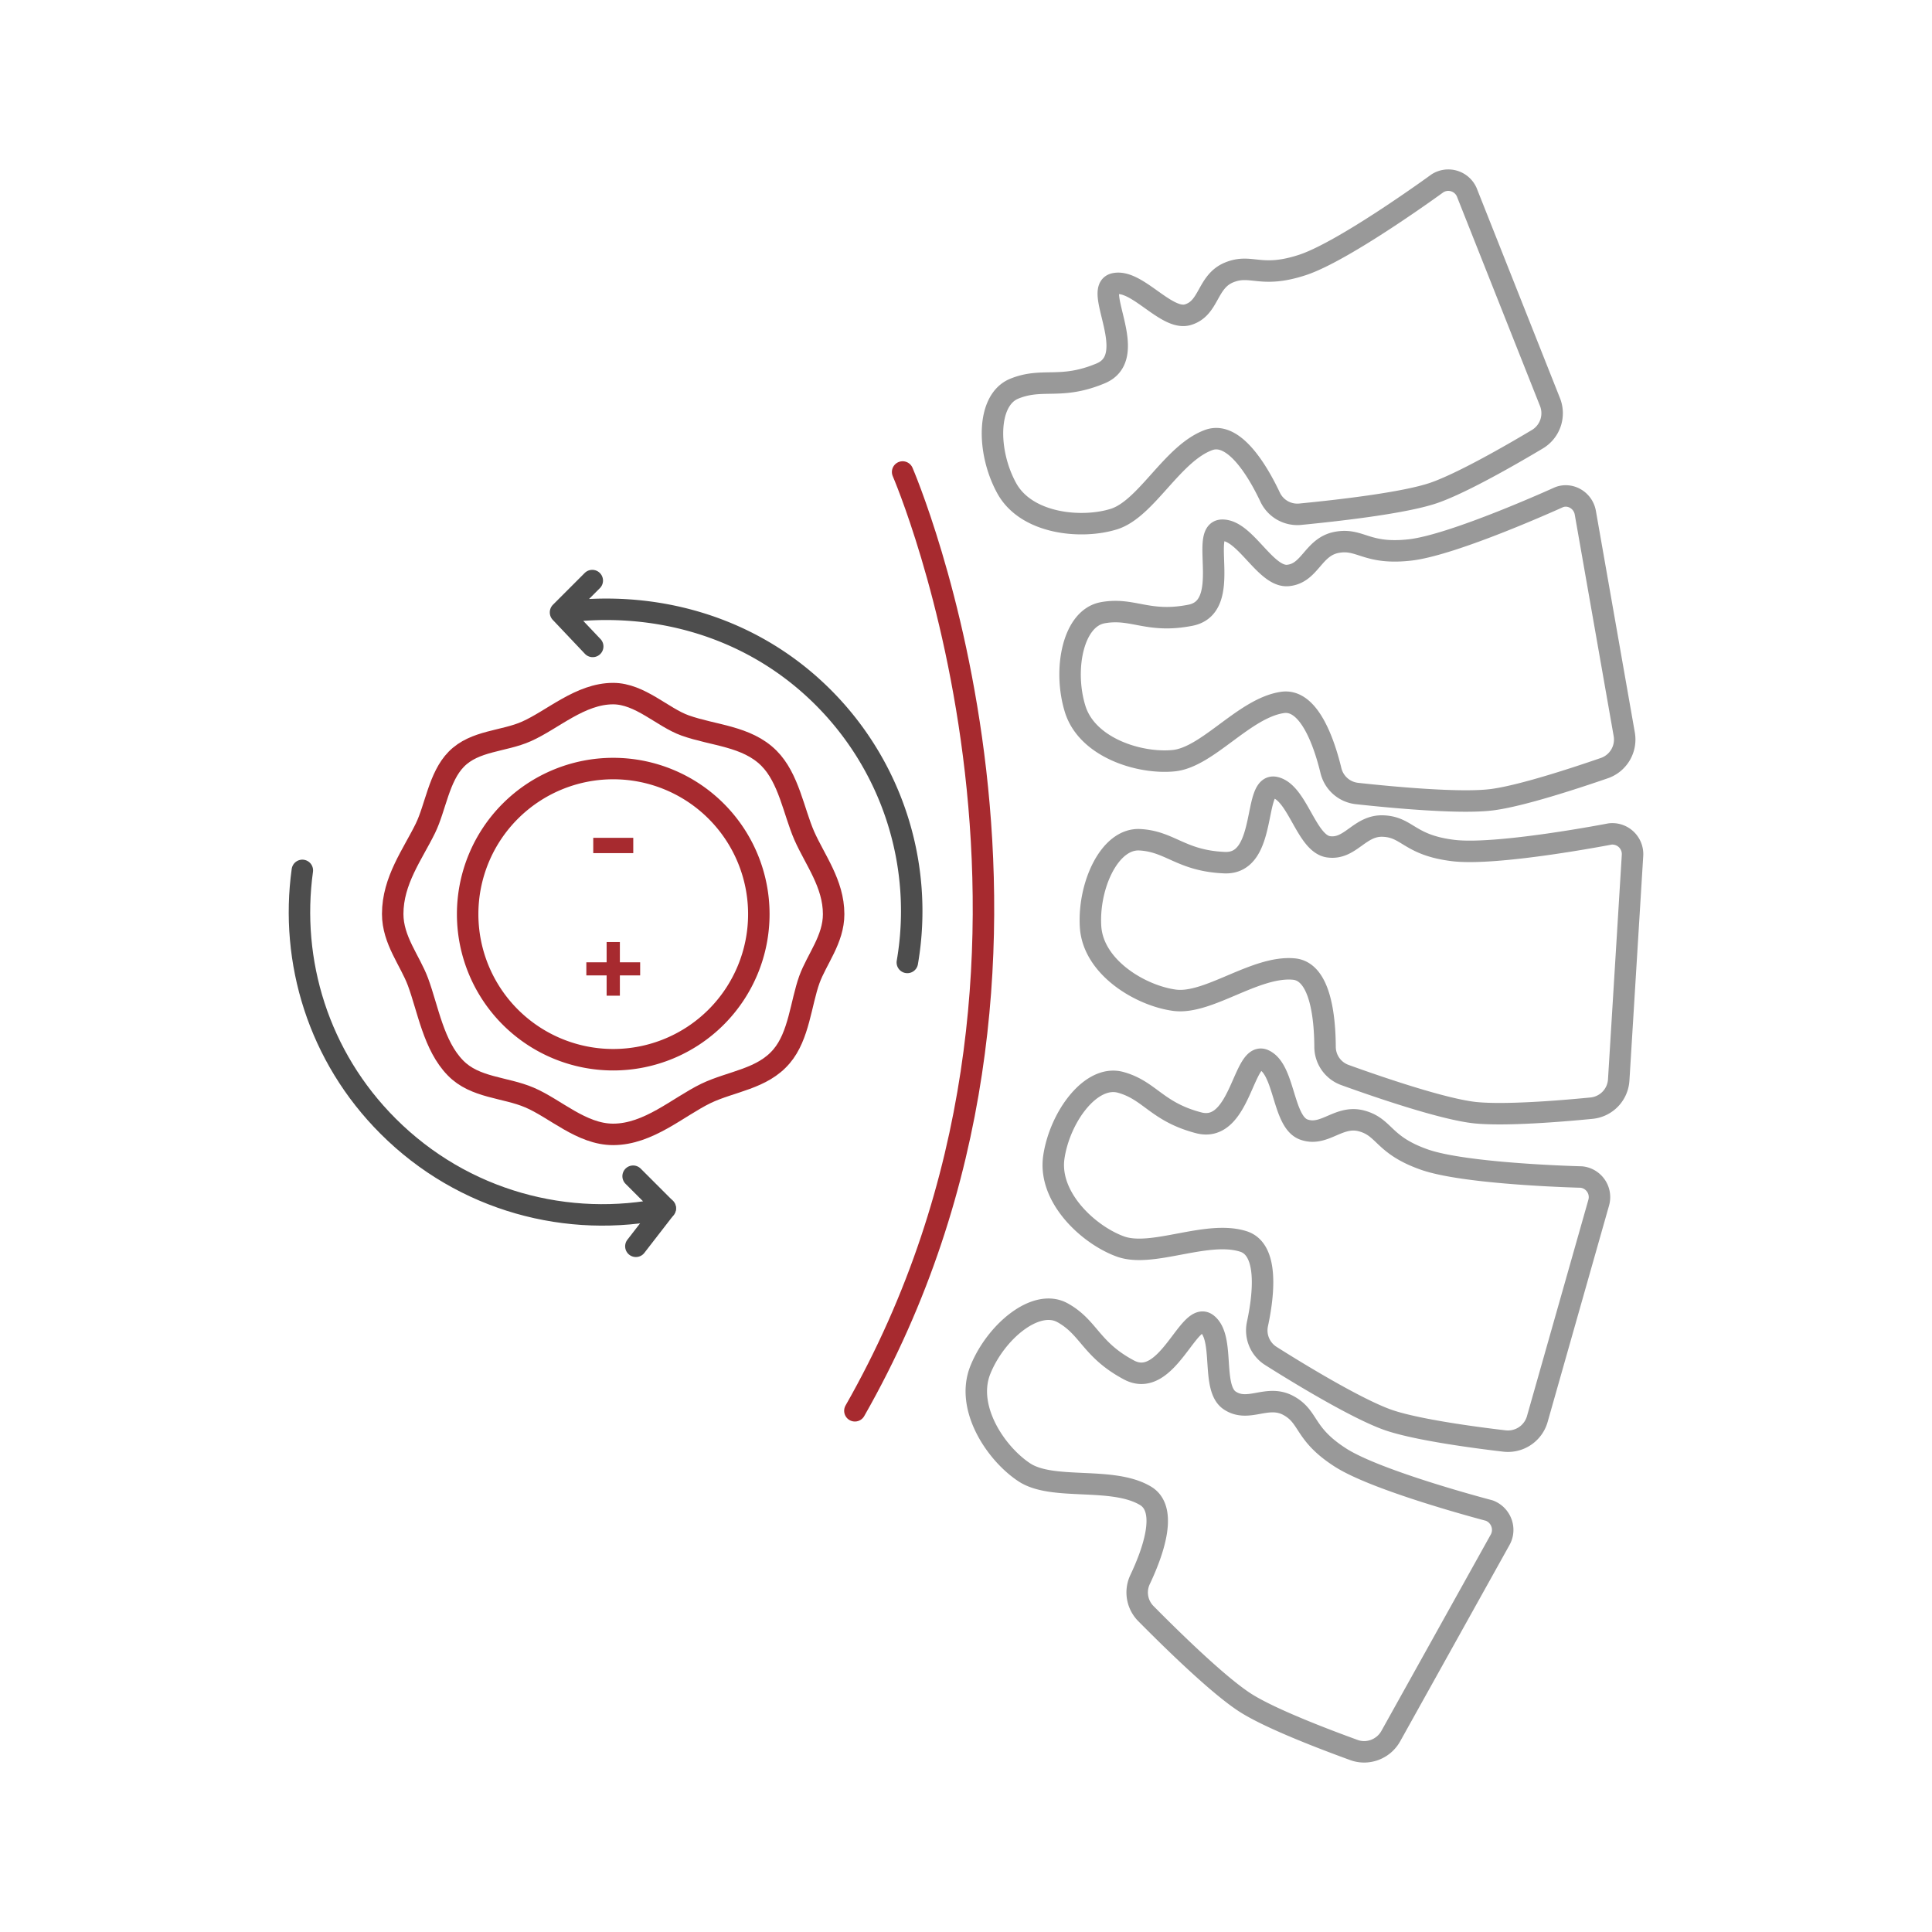
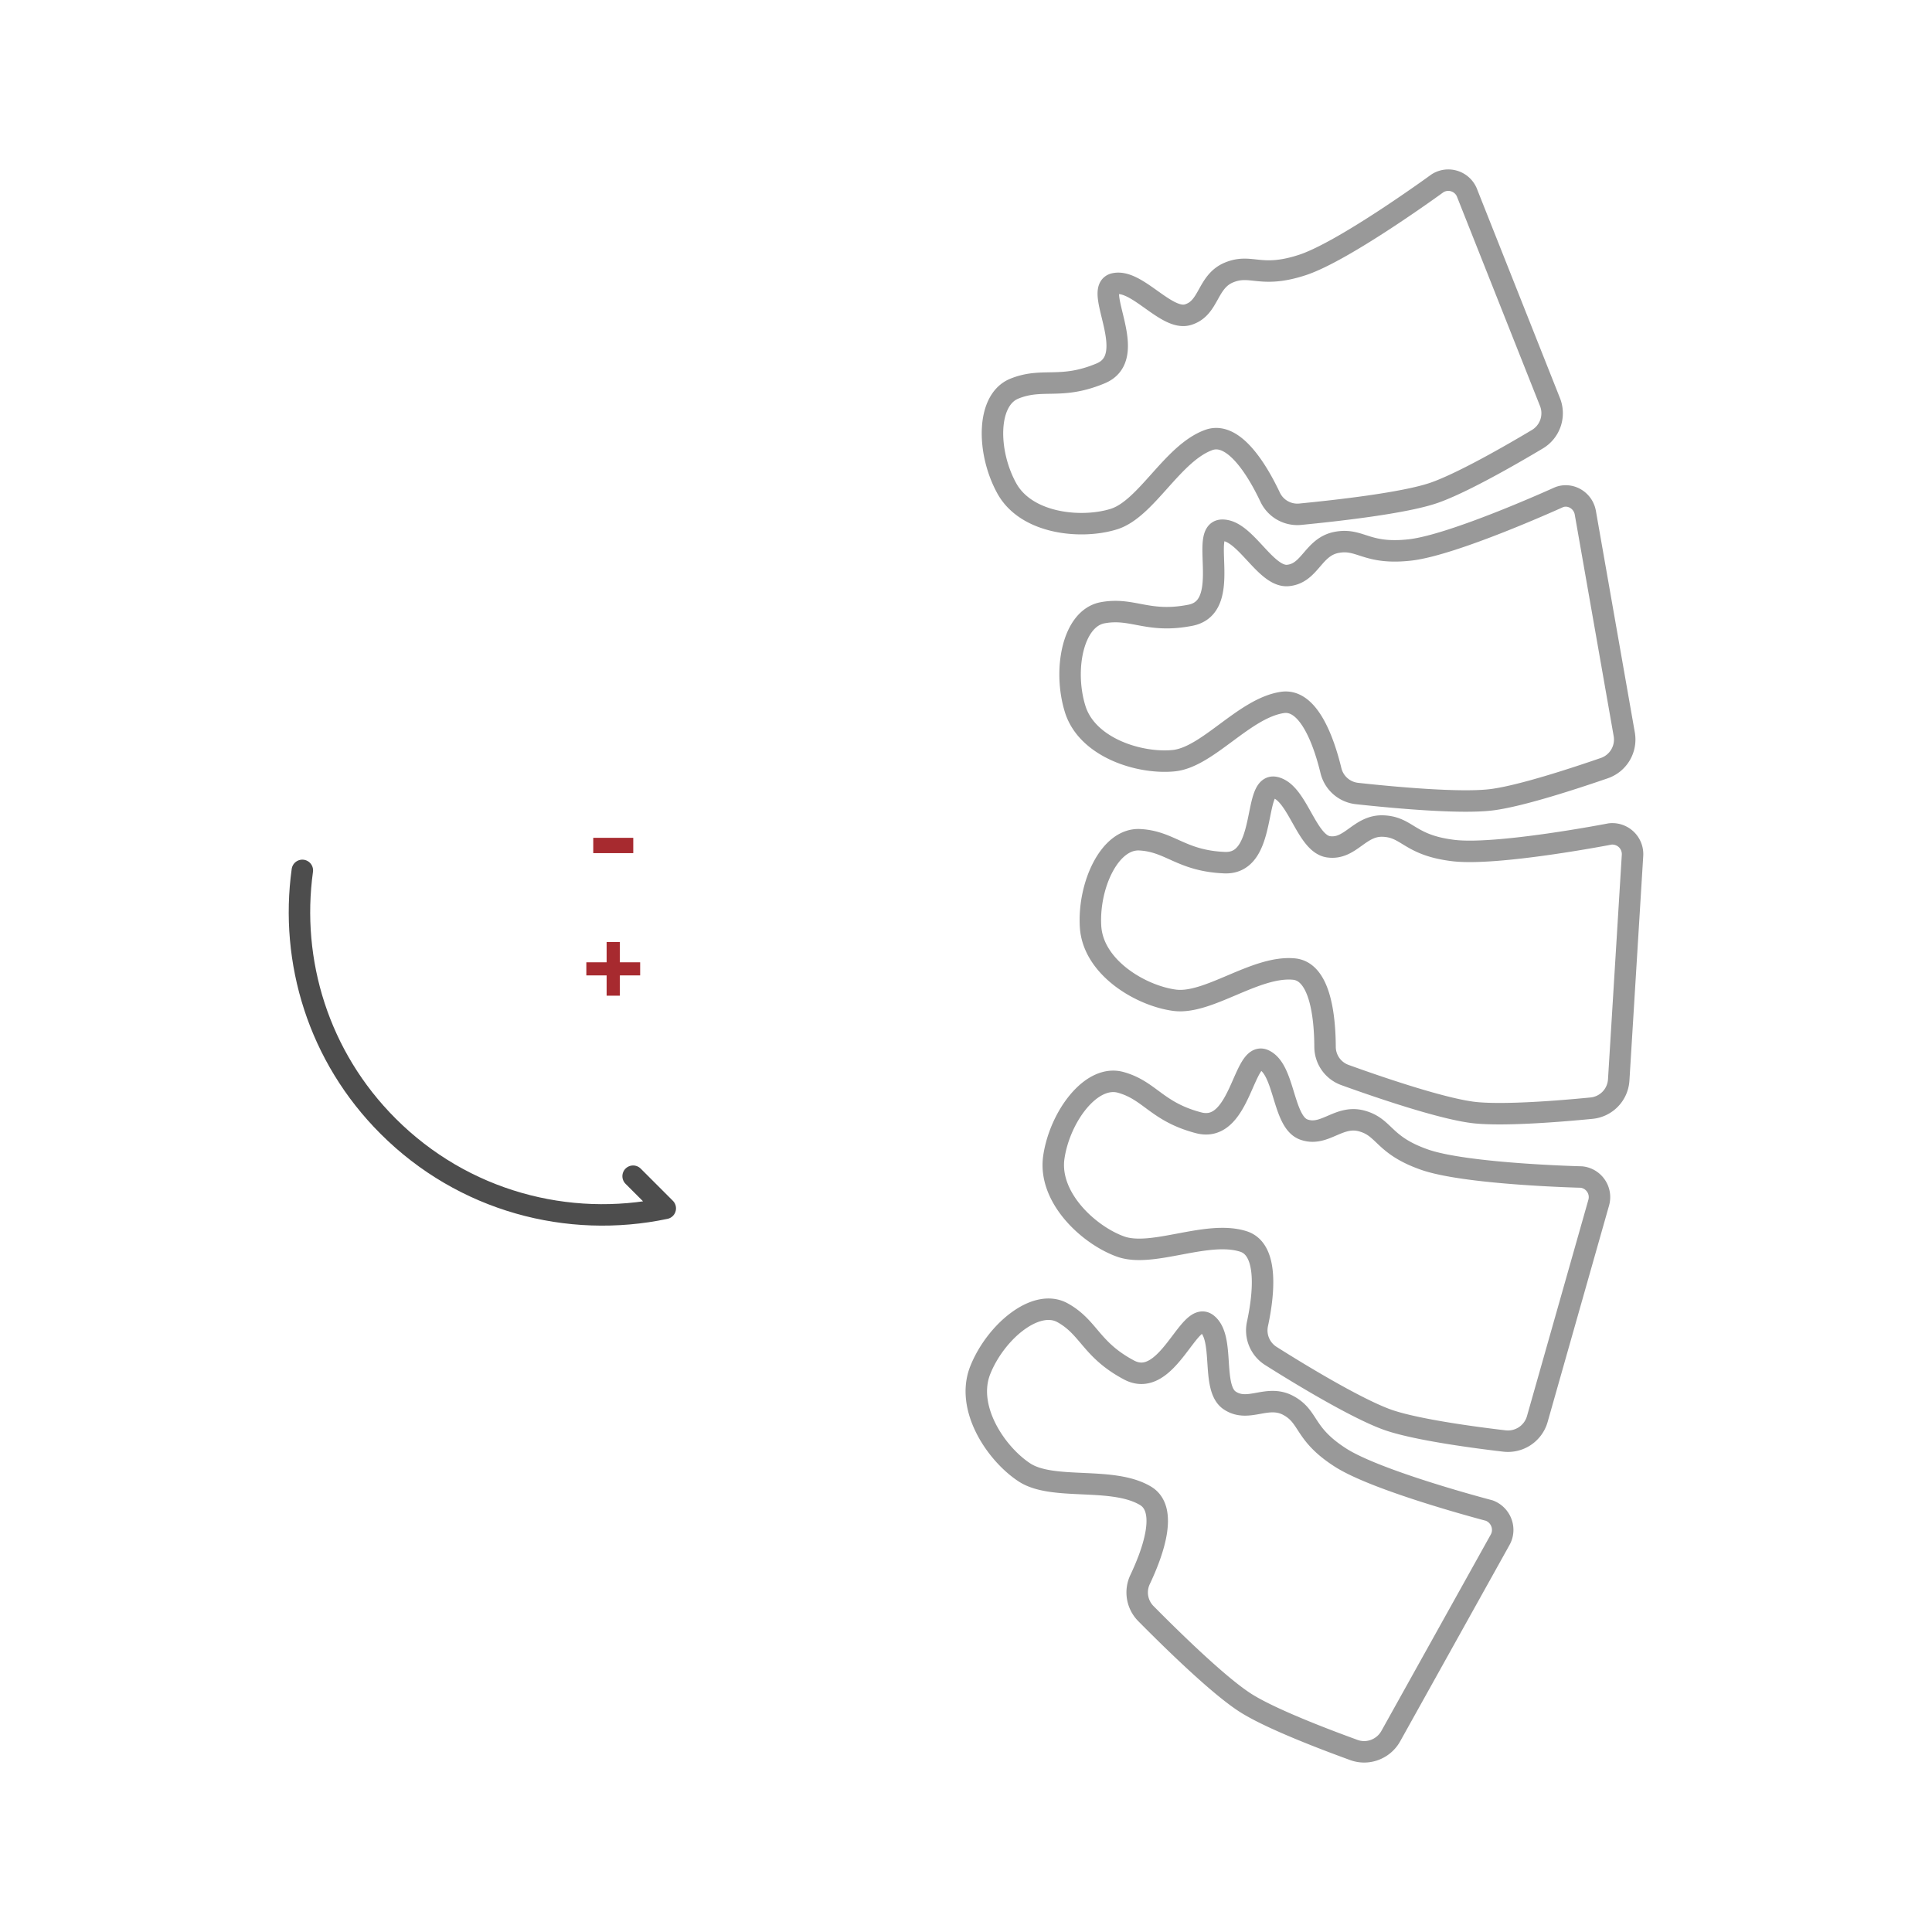
<svg xmlns="http://www.w3.org/2000/svg" width="90" height="90" fill="none" viewBox="0 0 90 90">
  <path fill="#fff" d="M0 0h90v90H0z" />
  <path fill="#fff" stroke="#999" stroke-linecap="round" stroke-linejoin="round" stroke-miterlimit="10" d="m68.34 8.988 3.864 9.74a1.41 1.41 0 0 1-.591 1.735c-1.292.772-3.497 2.032-4.79 2.488-1.394.489-4.602.842-6.248 1.003a1.402 1.402 0 0 1-1.408-.797c-.559-1.183-1.671-3.086-2.854-2.662-1.697.611-2.9 3.202-4.416 3.684-1.518.476-4.076.232-4.995-1.427-.92-1.659-.971-4.114.353-4.648 1.325-.534 2.16.07 4.024-.713 1.865-.785-.405-3.941.637-4.173 1.048-.231 2.43 1.749 3.426 1.44 1.003-.302.875-1.542 1.916-1.967 1.041-.424 1.453.296 3.414-.347 1.96-.643 6.293-3.806 6.293-3.806a.939.939 0 0 1 1.376.45ZM73.85 23.883l1.813 10.318a1.41 1.41 0 0 1-.926 1.581c-1.42.489-3.831 1.28-5.194 1.466-1.466.2-4.674-.103-6.326-.283a1.405 1.405 0 0 1-1.215-1.06c-.308-1.273-1.009-3.363-2.256-3.183-1.78.258-3.484 2.553-5.066 2.713-1.581.161-4.037-.598-4.596-2.41-.56-1.813-.116-4.224 1.285-4.481 1.402-.257 2.103.508 4.089.116 1.986-.393.399-3.941 1.472-3.96 1.074-.02 2.025 2.205 3.067 2.108 1.041-.096 1.163-1.337 2.275-1.543 1.113-.205 1.363.585 3.414.354 2.05-.232 6.936-2.456 6.936-2.456.528-.206 1.125.142 1.228.72ZM76.049 39.845l-.643 10.46a1.406 1.406 0 0 1-1.273 1.318c-1.498.147-4.024.347-5.393.212-1.473-.148-4.52-1.19-6.082-1.755a1.4 1.4 0 0 1-.932-1.318c-.007-1.312-.2-3.504-1.453-3.62-1.794-.167-3.986 1.665-5.56 1.453-1.576-.212-3.787-1.523-3.91-3.42-.121-1.896.875-4.133 2.296-4.056 1.42.077 1.922.983 3.947 1.067 2.025.084 1.305-3.741 2.353-3.504 1.048.238 1.453 2.617 2.488 2.765 1.035.148 1.446-1.029 2.571-.965 1.125.058 1.19.888 3.234 1.138 2.044.251 7.315-.771 7.315-.771a.944.944 0 0 1 1.042.996ZM74.474 56.026l-2.861 10.08a1.421 1.421 0 0 1-1.523 1.022c-1.492-.173-4.012-.52-5.317-.945-1.401-.456-4.166-2.128-5.567-3.015a1.408 1.408 0 0 1-.63-1.485c.276-1.279.553-3.465-.65-3.85-1.716-.547-4.249.778-5.74.231-1.498-.546-3.375-2.301-3.092-4.172.283-1.877 1.736-3.85 3.111-3.472 1.37.38 1.672 1.37 3.632 1.884 1.961.514 2.077-3.375 3.047-2.925.971.45.862 2.86 1.839 3.234.977.366 1.633-.695 2.72-.392 1.086.302.97 1.118 2.918 1.8 1.948.681 7.31.81 7.31.81.578.064.963.63.803 1.195ZM69.884 71.725l-5.098 9.154c-.34.604-1.067.88-1.717.643-1.414-.514-3.78-1.42-4.956-2.14-1.26-.766-3.561-3.029-4.731-4.212a1.4 1.4 0 0 1-.27-1.594c.559-1.183 1.337-3.246.25-3.896-1.549-.925-4.313-.218-5.644-1.092-1.33-.875-2.758-3.009-2.05-4.77.706-1.762 2.577-3.35 3.824-2.668 1.247.688 1.312 1.716 3.099 2.668 1.787.951 2.796-2.81 3.638-2.148.843.663.18 2.983 1.055 3.568.874.585 1.748-.302 2.738.238s.688 1.312 2.424 2.424c1.736 1.112 6.93 2.468 6.93 2.468.546.206.79.849.508 1.357Z" />
-   <path stroke="#A72A2F" stroke-linecap="round" stroke-linejoin="round" stroke-miterlimit="10" d="M42.048 21.987s9.804 22.628-2.224 43.733" />
-   <path fill="#fff" stroke="#A72A2F" stroke-linecap="round" stroke-linejoin="round" stroke-miterlimit="10" d="M38.834 42.584c0 1.176-.785 2.096-1.132 3.053-.392 1.093-.482 2.617-1.292 3.568-.893 1.061-2.34 1.164-3.523 1.73-1.298.63-2.674 1.909-4.326 1.909-1.472 0-2.7-1.209-3.896-1.717-1.138-.488-2.546-.443-3.452-1.382-1.016-1.041-1.273-2.738-1.742-4.005-.367-.99-1.177-1.941-1.177-3.163 0-1.562.933-2.783 1.524-3.992.47-.964.63-2.398 1.44-3.22.861-.875 2.199-.817 3.266-1.293 1.228-.546 2.507-1.761 4.037-1.761 1.253 0 2.308 1.112 3.356 1.485 1.317.47 2.867.489 3.902 1.524.925.925 1.157 2.487 1.645 3.606.495 1.125 1.37 2.237 1.37 3.658Z" />
-   <path stroke="#A72A2F" stroke-linecap="round" stroke-linejoin="round" stroke-miterlimit="10" d="M28.567 49.366a6.782 6.782 0 1 0 0-13.564 6.782 6.782 0 0 0 0 13.564Z" />
  <path stroke="#4D4D4D" stroke-linecap="round" stroke-linejoin="round" stroke-miterlimit="10" d="M14.084 40.546c-.585 4.23.745 8.672 3.998 11.919 3.504 3.503 8.396 4.776 12.909 3.825l-1.498-1.498" />
  <path fill="#A72A2F" d="M28.259 45.438h-.945v-.61h.945v-.945h.617v.945h.945v.61h-.945v.945h-.617v-.945ZM27.635 39.029H29.5v.713h-1.864v-.713Z" />
-   <path stroke="#4D4D4D" stroke-linecap="round" stroke-linejoin="round" stroke-miterlimit="10" d="m27.61 30.113-1.498-1.582c4.223-.585 8.678.553 12.002 3.729a14.078 14.078 0 0 1 4.153 12.574M27.59 27.046l-1.478 1.479M30.99 56.29l-1.368 1.767" />
</svg>